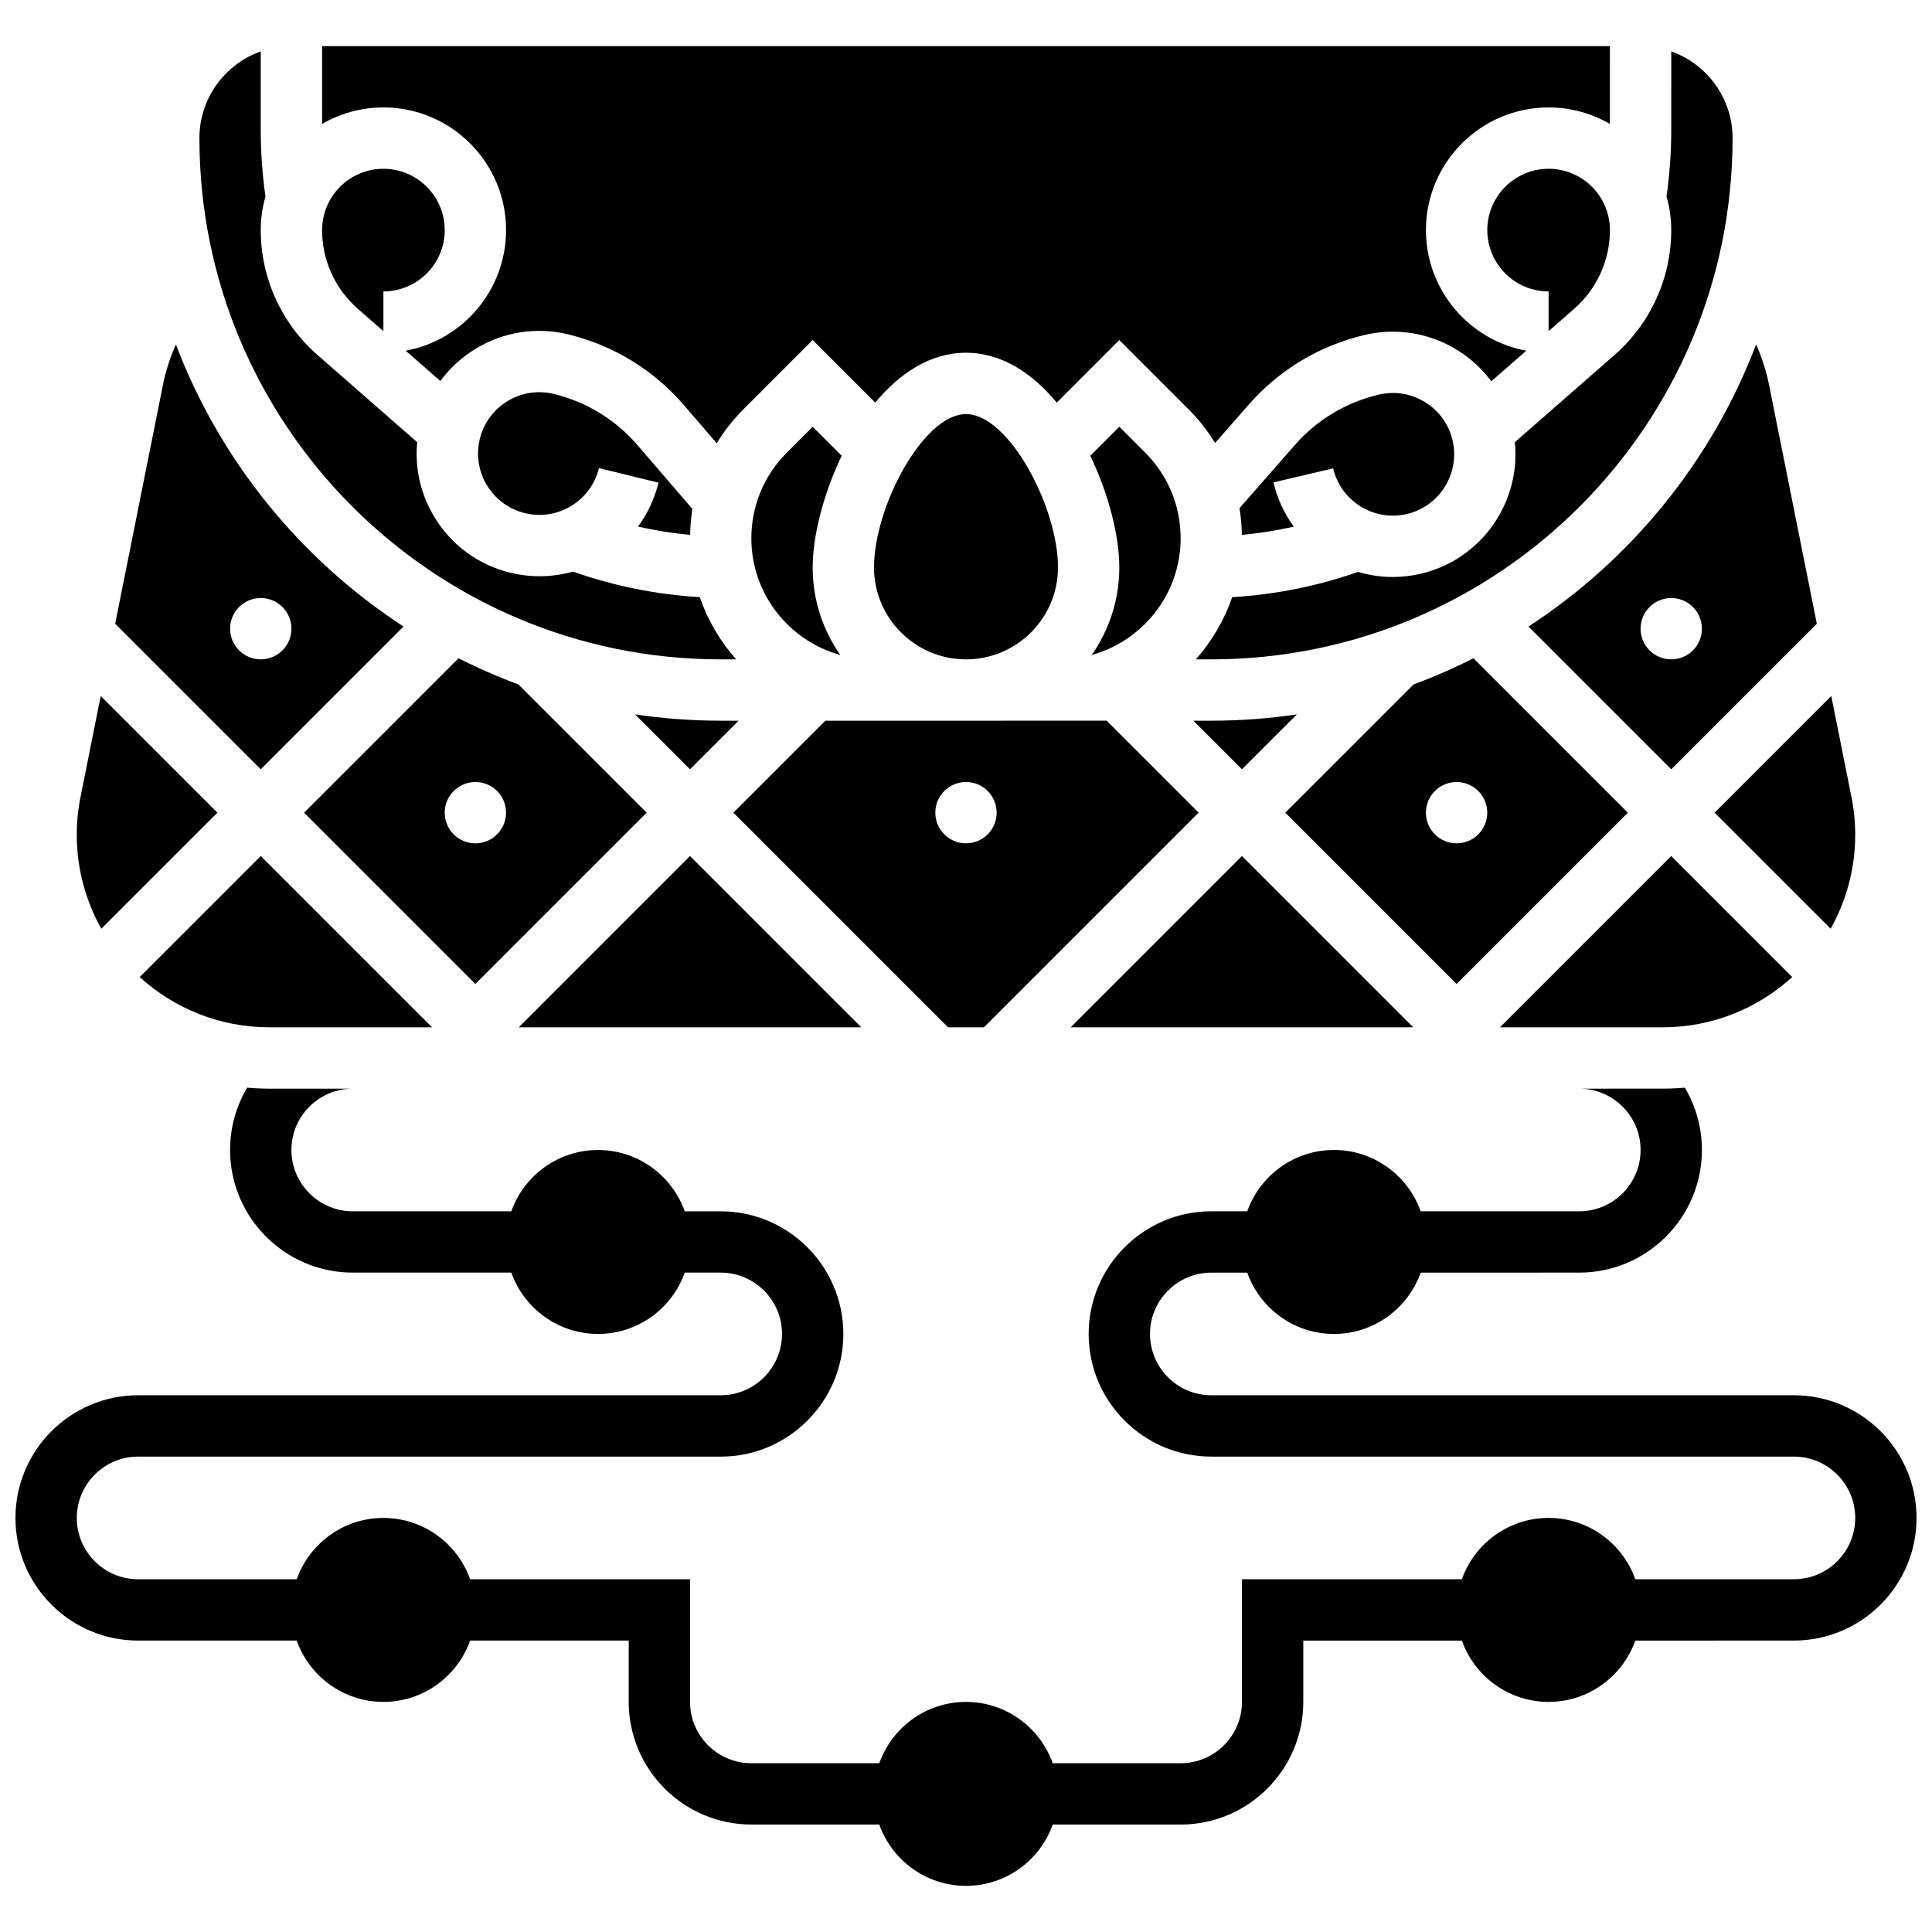
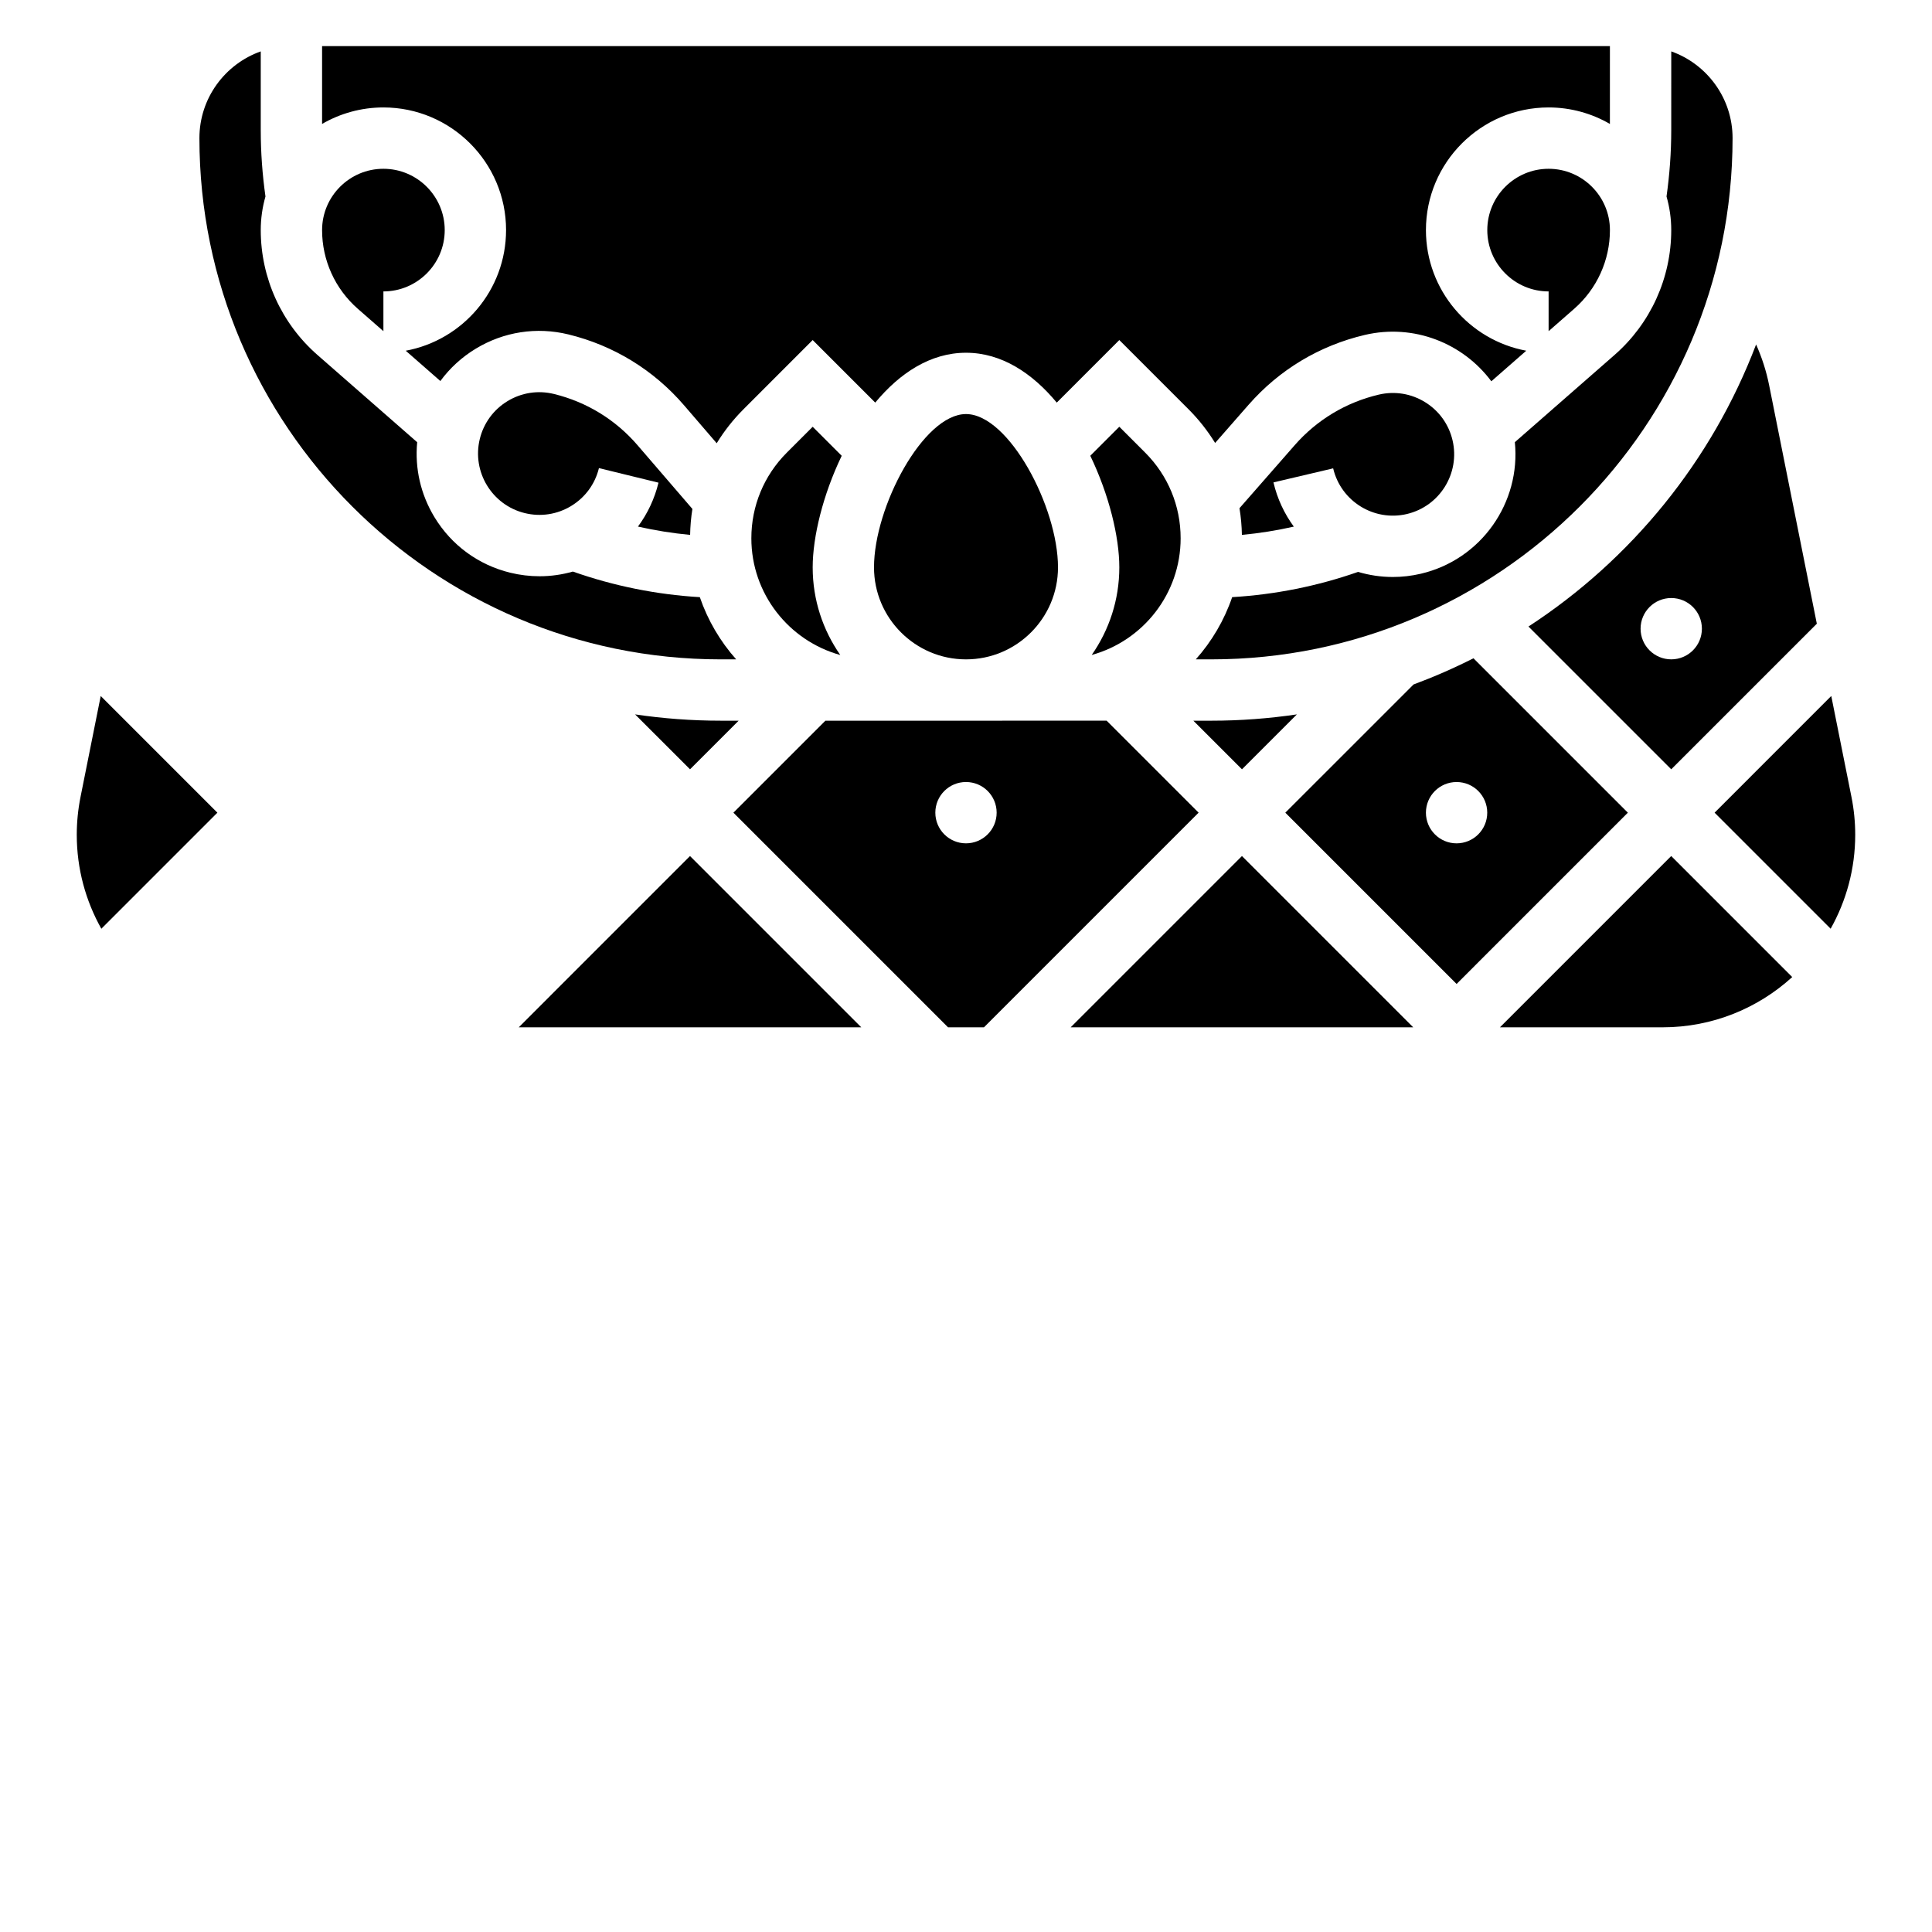
<svg xmlns="http://www.w3.org/2000/svg" width="800px" height="800px" version="1.1" viewBox="144 144 512 512">
  <defs>
    <clipPath id="a">
      <path d="m148.09 432h503.81v212h-503.81z" />
    </clipPath>
  </defs>
  <path d="m359.37 257.1-6.852 6.852c-6.062 6.062-9.402 14.121-9.402 22.695 0 14.746 9.996 27.191 23.57 30.938-4.602-6.59-7.316-14.594-7.316-23.223 0-8.105 2.731-19.273 7.691-29.574z" />
  <path d="m456.88 286.64c0-8.574-3.34-16.633-9.402-22.695l-6.848-6.852-7.691 7.691c4.957 10.297 7.691 21.469 7.691 29.57 0 8.629-2.711 16.633-7.316 23.219 13.57-3.742 23.566-16.188 23.566-30.934z" />
  <path d="m326.89 285.75c0.043-2.324 0.242-4.621 0.605-6.875l-14.539-16.887c-5.824-6.766-13.488-11.465-22.16-13.582-4.219-1.031-8.582-0.359-12.293 1.895-3.711 2.254-6.32 5.816-7.352 10.031-2.129 8.703 3.223 17.52 11.93 19.648 4.219 1.027 8.582 0.359 12.293-1.895 3.711-2.254 6.32-5.816 7.352-10.031l15.785 3.859c-1.043 4.273-2.902 8.207-5.445 11.637 4.543 1.027 9.16 1.766 13.824 2.199z" />
  <path d="m424.38 294.36c0-16.043-13.074-40.629-24.379-40.629-11.301 0-24.379 24.586-24.379 40.629 0 13.441 10.934 24.379 24.379 24.379 13.445 0 24.379-10.934 24.379-24.379z" />
  <path d="m334.99 318.74h4.106c-4.227-4.754-7.527-10.34-9.633-16.484-11.523-0.691-22.805-2.965-33.645-6.785-2.871 0.82-5.84 1.242-8.832 1.242-2.59 0-5.199-0.312-7.777-0.941-8.434-2.062-15.559-7.285-20.066-14.707-3.668-6.043-5.242-12.957-4.586-19.871l-26.453-23.145c-9.535-8.348-15.004-20.398-15.004-33.07 0-3.09 0.441-6.074 1.25-8.906-0.812-5.773-1.25-11.645-1.25-17.504v-20.949c-9.457 3.356-16.254 12.387-16.254 22.98 0 76.172 61.973 138.14 138.14 138.14z" />
  <path d="m238.81 225.82 6.797 5.945v-10.535c8.961 0 16.25-7.293 16.25-16.25 0-8.961-7.293-16.25-16.25-16.25-8.961 0-16.25 7.293-16.25 16.25-0.004 7.984 3.445 15.578 9.453 20.84z" />
  <path d="m516.84 280.22c8.723-2.055 14.148-10.82 12.098-19.543-0.996-4.227-3.574-7.812-7.266-10.094-3.691-2.285-8.051-2.996-12.277-2.004-8.691 2.047-16.395 6.676-22.281 13.391l-14.641 16.711c0.383 2.32 0.598 4.68 0.641 7.07 4.644-0.434 9.234-1.168 13.758-2.191-2.496-3.406-4.367-7.356-5.394-11.719l15.82-3.723c2.055 8.727 10.82 14.156 19.543 12.102z" />
  <path d="m487.69 333.32c-7.406 1.094-14.977 1.672-22.68 1.672h-4.762l12.887 12.883z" />
  <path d="m549.06 310.04 37.836 37.832 38.582-38.578-12.66-63.305c-0.742-3.699-1.91-7.281-3.434-10.703-11.723 30.844-33.055 56.984-60.324 74.754zm37.836-7.555c4.488 0 8.125 3.637 8.125 8.125s-3.637 8.125-8.125 8.125-8.125-3.637-8.125-8.125 3.637-8.125 8.125-8.125z" />
  <path d="m339.75 334.99h-4.758c-7.703 0-15.277-0.574-22.684-1.668l14.555 14.551z" />
  <path d="m278.11 204.98c0 15.902-11.477 29.176-26.586 31.965l9.176 8.031c2.492-3.398 5.652-6.309 9.363-8.559 7.422-4.504 16.152-5.852 24.586-3.789 11.984 2.93 22.57 9.418 30.621 18.77l8.664 10.066c1.98-3.231 4.344-6.25 7.09-8.996l18.344-18.352 16.578 16.578c6.465-7.785 14.605-13.211 24.055-13.211s17.586 5.426 24.051 13.211l16.578-16.578 18.344 18.344c2.727 2.727 5.078 5.727 7.047 8.93l8.871-10.125c8.129-9.277 18.773-15.676 30.781-18.5 12.996-3.059 26.039 2.191 33.547 12.281l9.258-8.102c-15.109-2.793-26.59-16.062-26.59-31.965 0-17.922 14.582-32.504 32.504-32.504 5.918 0 11.465 1.598 16.25 4.371l0.004-20.625h-341.29v20.625c4.785-2.773 10.336-4.371 16.254-4.371 17.922 0 32.504 14.578 32.504 32.504z" />
  <path d="m561.19 225.82c6.008-5.262 9.457-12.855 9.457-20.84 0-8.961-7.293-16.25-16.25-16.25-8.961 0-16.25 7.293-16.25 16.25 0 8.961 7.293 16.25 16.25 16.25v10.535z" />
  <path d="m520.56 296.04c-2.492 0.586-4.988 0.867-7.445 0.867-3.16 0-6.258-0.469-9.207-1.348-10.758 3.766-21.945 6.008-33.371 6.691-2.102 6.144-5.402 11.73-9.633 16.484l4.106 0.004c76.172 0 138.14-61.969 138.14-138.14 0-10.594-6.793-19.625-16.25-22.98l-0.004 20.949c0 5.859-0.438 11.73-1.25 17.504 0.809 2.828 1.25 5.816 1.25 8.906 0 12.672-5.469 24.723-15.004 33.07l-26.441 23.133c1.602 15.969-8.855 31.086-24.891 34.859z" />
  <path d="m404.76 416.25 56.883-56.883-24.379-24.379h-12.477l-24.785 0.004h-37.262l-24.379 24.379 56.883 56.883zm-12.887-56.883c0-4.488 3.637-8.125 8.125-8.125 4.488 0 8.125 3.637 8.125 8.125 0 4.488-3.637 8.125-8.125 8.125-4.484 0.004-8.125-3.637-8.125-8.125z" />
  <path d="m473.13 370.86-45.391 45.391h90.781z" />
  <path d="m326.86 370.86-45.387 45.391h90.777z" />
  <path d="m618.96 402.93-32.07-32.074-45.387 45.391h43.121c13.211 0 25.266-5.051 34.336-13.316z" />
  <path d="m575.4 359.37-40.918-40.918c-5.137 2.602-10.438 4.922-15.883 6.945l-33.977 33.973 45.391 45.391zm-53.516 0c0-4.488 3.637-8.125 8.125-8.125s8.125 3.637 8.125 8.125c0 4.488-3.637 8.125-8.125 8.125-4.484 0.004-8.125-3.637-8.125-8.125z" />
  <path d="m629.14 390.12c4.137-7.371 6.512-15.859 6.512-24.898 0-3.352-0.332-6.719-0.992-10.008l-5.356-26.77-30.918 30.922z" />
-   <path d="m181.03 402.93c9.07 8.266 21.125 13.316 34.34 13.316h43.121l-45.391-45.391z" />
  <path d="m201.61 359.37-30.918-30.918-5.356 26.77c-0.656 3.289-0.992 6.652-0.992 10.008 0 9.035 2.371 17.527 6.512 24.898z" />
-   <path d="m250.94 310.04c-27.27-17.77-48.602-43.91-60.324-74.754-1.523 3.422-2.691 7.004-3.434 10.703l-12.66 63.305 38.582 38.578zm-45.961 0.57c0-4.488 3.637-8.125 8.125-8.125 4.488 0 8.125 3.637 8.125 8.125s-3.637 8.125-8.125 8.125c-4.488 0-8.125-3.637-8.125-8.125z" />
-   <path d="m315.37 359.37-33.977-33.977c-5.445-2.023-10.746-4.344-15.883-6.945l-40.918 40.922 45.391 45.391zm-53.516 0c0-4.488 3.637-8.125 8.125-8.125s8.125 3.637 8.125 8.125c0 4.488-3.637 8.125-8.125 8.125-4.484 0.004-8.125-3.637-8.125-8.125z" />
  <g clip-path="url(#a)">
-     <path d="m619.4 513.76h-154.39c-8.961 0-16.25-7.293-16.25-16.25 0-8.961 7.293-16.25 16.25-16.25h9.523c3.356 9.457 12.387 16.25 22.98 16.25s19.625-6.793 22.98-16.25l42.027-0.004c17.922 0 32.504-14.582 32.504-32.504 0-6.027-1.656-11.672-4.523-16.516-1.945 0.168-3.902 0.262-5.871 0.262l-22.109 0.004c8.961 0 16.25 7.293 16.25 16.25 0 8.961-7.293 16.25-16.25 16.25h-42.027c-3.356-9.457-12.387-16.25-22.98-16.25s-19.625 6.793-22.98 16.25l-9.523 0.004c-17.922 0-32.504 14.582-32.504 32.504s14.582 32.504 32.504 32.504h154.39c8.961 0 16.25 7.293 16.25 16.25 0 8.961-7.293 16.25-16.25 16.25h-42.027c-3.356-9.457-12.387-16.25-22.98-16.25s-19.625 6.793-22.98 16.25l-58.281 0.004v32.504c0 8.961-7.293 16.25-16.25 16.25h-33.902c-3.356-9.457-12.387-16.25-22.98-16.25s-19.625 6.793-22.98 16.25h-33.902c-8.961 0-16.25-7.293-16.25-16.25v-32.504h-58.281c-3.356-9.457-12.387-16.25-22.98-16.25s-19.625 6.793-22.98 16.25h-42.027c-8.961 0-16.25-7.293-16.25-16.25 0-8.961 7.293-16.25 16.25-16.25h154.39c17.922 0 32.504-14.582 32.504-32.504s-14.582-32.504-32.504-32.504h-9.523c-3.356-9.457-12.387-16.25-22.98-16.25s-19.625 6.793-22.98 16.25l-42.027-0.004c-8.961 0-16.25-7.293-16.25-16.25 0-8.961 7.293-16.25 16.25-16.25l-22.109-0.004c-1.969 0-3.926-0.094-5.871-0.262-2.871 4.84-4.523 10.484-4.523 16.512 0 17.922 14.582 32.504 32.504 32.504h42.027c3.356 9.457 12.387 16.25 22.98 16.25s19.625-6.793 22.98-16.25h9.523c8.961 0 16.25 7.293 16.25 16.25 0 8.961-7.293 16.25-16.25 16.25l-154.39 0.004c-17.922 0-32.504 14.582-32.504 32.504s14.582 32.504 32.504 32.504h42.027c3.356 9.457 12.387 16.25 22.98 16.25s19.625-6.793 22.98-16.25h42.027v16.25c0 17.922 14.582 32.504 32.504 32.504h33.902c3.356 9.457 12.387 16.25 22.98 16.25s19.625-6.793 22.98-16.25l33.898 0.004c17.922 0 32.504-14.582 32.504-32.504v-16.25h42.027c3.356 9.457 12.387 16.25 22.98 16.25s19.625-6.793 22.98-16.25l42.027-0.004c17.922 0 32.504-14.582 32.504-32.504s-14.582-32.504-32.504-32.504z" />
-   </g>
+     </g>
</svg>